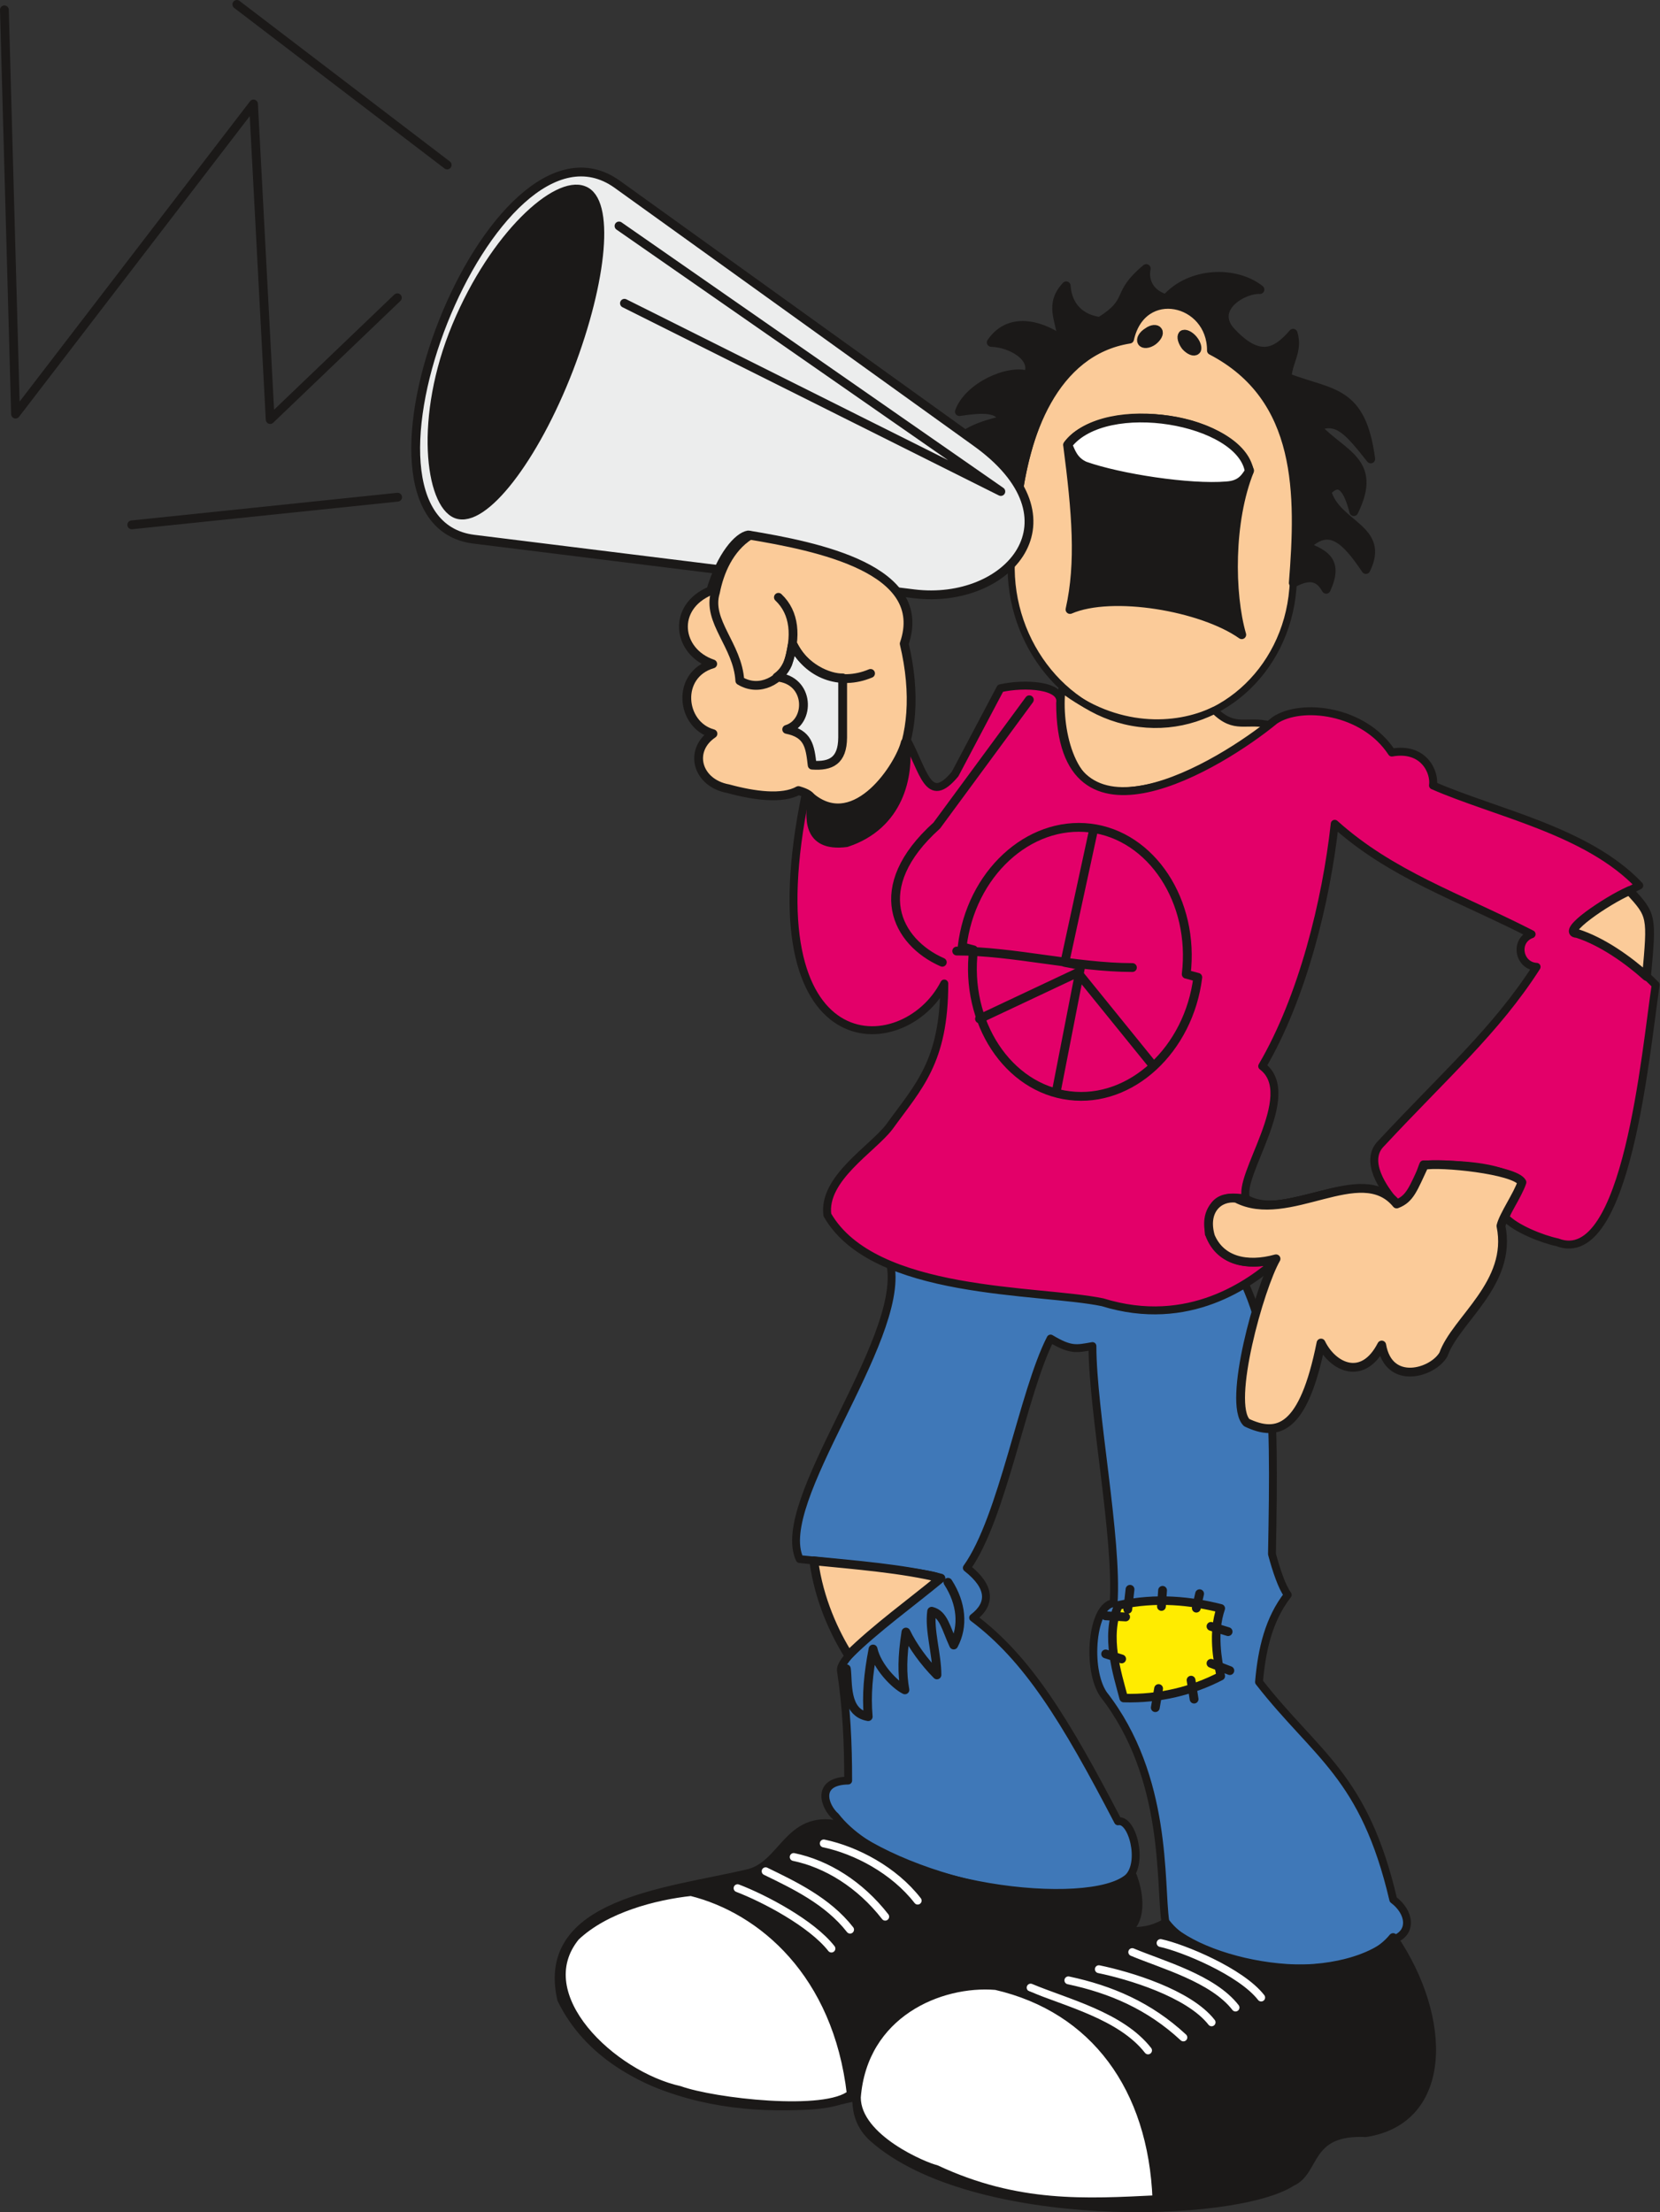
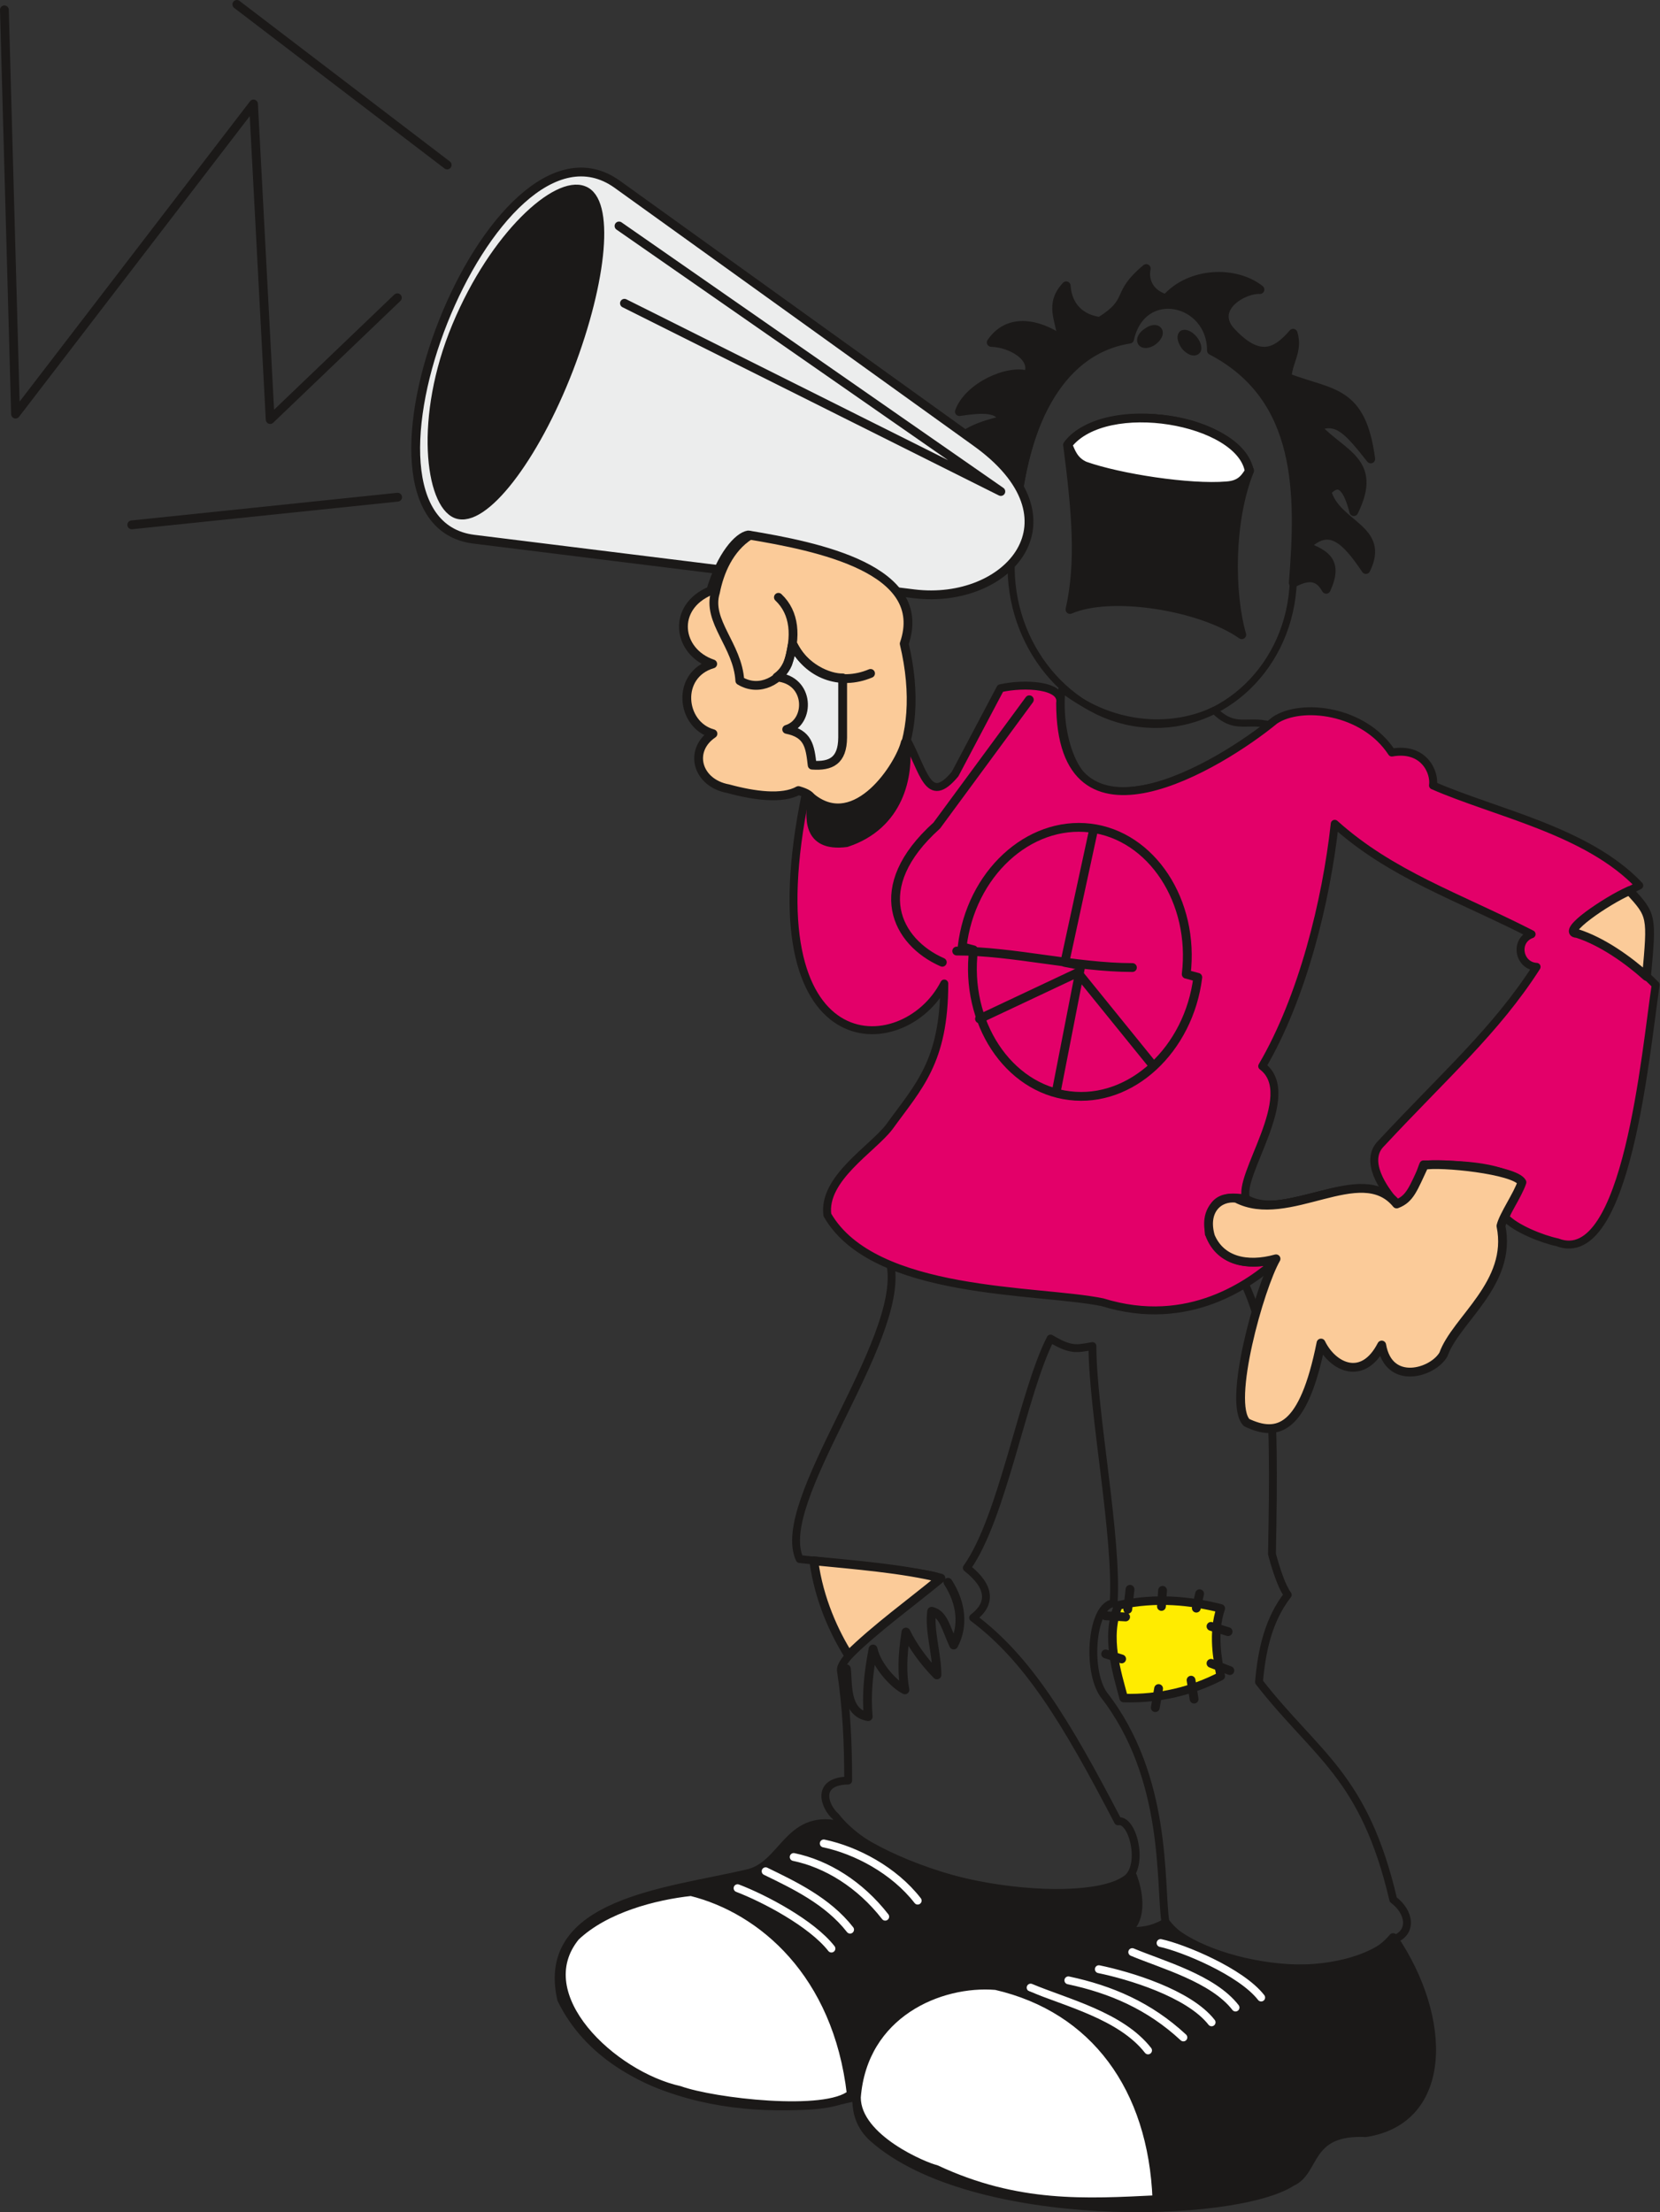
<svg xmlns="http://www.w3.org/2000/svg" xml:space="preserve" width="726.614" height="967.861" fill-rule="evenodd" stroke-linejoin="round" stroke-width="28.222" preserveAspectRatio="xMidYMid" version="1.2" viewBox="0 0 19225 25608">
  <rect x="0" y="0" width="19225" height="25608" fill="#333333" stroke="none" />
  <defs class="ClipPathGroup">
    <clipPath id="a" clipPathUnits="userSpaceOnUse">
      <path d="M0 0h19225v25608H0z" />
    </clipPath>
  </defs>
  <g class="SlideGroup">
    <g class="Slide" clip-path="url(#a)">
      <g class="Page">
        <g class="com.sun.star.drawing.ClosedBezierShape">
-           <path fill="none" d="M11669 3459h3389v5741h-3389z" class="BoundingBox" />
-           <path fill="#FBCB99" d="M13196 8375c895 112 1698-589 1777-1557 86-1004 152-2231-936-2769 31-188-134-508-457-544-277-52-493 285-493 409-1088 183-1286 1511-1370 2495-80 966 584 1855 1479 1966Zm0 0Zm-897-401c626 485 1314 465 1764 249 242 239 369 99 646 170-363 325-1210 813-1822 760-497 2-639-750-588-1179Z" />
          <path fill="none" stroke="#1B1918" stroke-linecap="round" stroke-width="82" d="M13196 8375c895 112 1698-589 1777-1557 86-1004 152-2231-936-2769 31-188-134-508-457-544-277-52-493 285-493 409-1088 183-1286 1511-1370 2495-80 966 584 1855 1479 1966Z" />
          <path fill="none" stroke="#1B1918" stroke-linecap="round" stroke-width="82" d="M12299 7974c626 485 1314 465 1764 249 242 239 369 99 646 170-363 325-1210 813-1822 760-497 2-639-750-588-1179Z" />
        </g>
        <g class="com.sun.star.drawing.ClosedBezierShape">
          <path fill="none" d="M9173 14323h7168v8514H9173z" class="BoundingBox" />
-           <path fill="#3F78B8" d="M14114 14369c-8 50-2663 599-3799 284 155 881-1363 2736-1054 3396 158 18 1593 157 1613 218 21 61-1168 855-1135 1073 66 440 84 841 84 1273-379 7-277 300-145 416 653 841 2939 1095 3387 709 183-175 48-688-117-653-618-1188-1053-1889-1678-2357 209-158 209-356-73-577 416-580 650-2032 970-2655 234 140 300 120 485 87 0 749 296 2232 245 2977-250 21-318 760-117 1055 752 962 650 2184 716 2629 402 568 1987 779 2640 210 228-76 195-317 0-462-338-1440-887-1664-1555-2520 33-388 117-731 333-1009-66-86-132-282-183-472 33-1771 33-2797-617-3622Z" />
          <path fill="none" stroke="#1B1918" stroke-linecap="round" stroke-width="91" d="M14114 14369c-8 50-2663 599-3799 284 155 881-1363 2736-1054 3396 158 18 1593 157 1613 218 21 61-1168 855-1135 1073 66 440 84 841 84 1273-379 7-277 300-145 416 653 841 2939 1095 3387 709 183-175 48-688-117-653-618-1188-1053-1889-1678-2357 209-158 209-356-73-577 416-580 650-2032 970-2655 234 140 300 120 485 87 0 749 296 2232 245 2977-250 21-318 760-117 1055 752 962 650 2184 716 2629 402 568 1987 779 2640 210 228-76 195-317 0-462-338-1440-887-1664-1555-2520 33-388 117-731 333-1009-66-86-132-282-183-472 33-1771 33-2797-617-3622Z" />
        </g>
        <g class="com.sun.star.drawing.ClosedBezierShape">
-           <path fill="none" d="M9144 7891h10079v7326H9144z" class="BoundingBox" />
          <path fill="#E30069" d="M11061 8961c-315 378-359-33-569-414-13 231-465 1196-1161 647-652 3161 1140 3100 1605 2192 0 908-300 1193-637 1660-193 254-773 597-717 1019 539 937 2445 858 3187 1011 998 309 1714-219 2024-493-587 134-719-165-793-300-22-452 219-427 379-414 376 318 1417-414 1796 61 195-13 274-376 310-450 359 0 869 0 1133 206-33 122-127 236-185 407 119 129 424 251 604 289 806 310 1022-2222 1138-2980-325-333-749-574-909-595-160-20 132-266 719-556-602-635-1666-841-2389-1158 23-155-106-447-477-381-323-495-1047-579-1354-374-627 516-2487 1654-2487-200 36-210-414-233-692-170l-525 993Zm0 0Zm4397 576c-99 897-373 2009-840 2806 442 332-303 1282-183 1536 467 267 1249-399 1719 36-127-148-365-478-155-681 725-780 1327-1306 1797-2041-208-12-261-304-58-378-866-442-1622-688-2280-1278Z" />
          <path fill="none" stroke="#1B1918" stroke-linecap="round" stroke-width="92" d="M11061 8961c-315 378-359-33-569-414-13 231-465 1196-1161 647-652 3161 1140 3100 1605 2192 0 908-300 1193-637 1660-193 254-773 597-717 1019 539 937 2445 858 3187 1011 998 309 1714-219 2024-493-587 134-719-165-793-300-22-452 219-427 379-414 376 318 1417-414 1796 61 195-13 274-376 310-450 359 0 869 0 1133 206-33 122-127 236-185 407 119 129 424 251 604 289 806 310 1022-2222 1138-2980-325-333-749-574-909-595-160-20 132-266 719-556-602-635-1666-841-2389-1158 23-155-106-447-477-381-323-495-1047-579-1354-374-627 516-2487 1654-2487-200 36-210-414-233-692-170l-525 993Z" />
          <path fill="none" stroke="#1B1918" stroke-linecap="round" stroke-width="92" d="M15458 9537c-99 897-373 2009-840 2806 442 332-303 1282-183 1536 467 267 1249-399 1719 36-127-148-365-478-155-681 725-780 1327-1306 1797-2041-208-12-261-304-58-378-866-442-1622-688-2280-1278Z" />
        </g>
        <g class="com.sun.star.drawing.ClosedBezierShape">
          <path fill="none" d="M6423 3058h10209v22553H6423z" class="BoundingBox" />
          <path fill="#1B1918" d="M13697 3876c-20 22-5 81 36 134 45 48 96 69 119 46 23-15 8-76-33-125-41-50-99-76-122-55Zm0 0Zm-287-44c20 26-8 77-58 115-54 38-110 40-127 12-18-30 10-81 68-116 48-36 102-39 117-11Zm0 0Zm1568 2916c122-58 272-124 381 74 145-315-2-406-236-495 269-275 462-82 696 266 234-475-340-508-452-901 157-178 249-13 312 231 287-584-132-656-432-981 244-111 374 51 628 371-107-802-442-744-968-942 5-178 132-310 69-513-191 221-394 345-739-41-202-264 170-475 355-465-282-223-804-213-1088 107-216-66-254-236-229-350-373 309-142 365-536 612-221-28-375-171-391-412-200 214-73 384-45 630-183-140-590-315-823 25 228 6 525 173 426 379-233-74-691 135-795 422 277-41 460-46 506 101-526 117-676 300-818 783 282-145 302-354 655-150 0 302-213 513-434 637 239 10 635-7 757-282 79-802 421-1788 1305-1928 143-640 950-457 948 132 1050 547 1029 1667 948 2690Zm0 0ZM9707 21128c-590-122-633 483-1063 567-909 213-2397 332-2139 1450 610 1252 2513 1389 3425 1118-23 175 36 355 186 487 1148 1014 4184 940 4844 508 282-122 168-602 856-569 958-147 958-1315 318-2258-506 623-2150 361-2650-160-170 89-270 89-442 92 211-160 132-491 73-645-599 495-2552 106-3408-590Z" />
          <path fill="none" stroke="#1B1918" stroke-linecap="round" stroke-width="102" d="M13697 3876c-20 22-5 81 36 134 45 48 96 69 119 46 23-15 8-76-33-125-41-50-99-76-122-55Zm-287-44c20 26-8 77-58 115-54 38-110 40-127 12-18-30 10-81 68-116 48-36 102-39 117-11Z" />
          <path fill="none" stroke="#1B1918" stroke-linecap="round" stroke-width="102" d="M14978 6748c122-58 272-124 381 74 145-315-2-406-236-495 269-275 462-82 696 266 234-475-340-508-452-901 157-178 249-13 312 231 287-584-132-656-432-981 244-111 374 51 628 371-107-802-442-744-968-942 5-178 132-310 69-513-191 221-394 345-739-41-202-264 170-475 355-465-282-223-804-213-1088 107-216-66-254-236-229-350-373 309-142 365-536 612-221-28-375-171-391-412-200 214-73 384-45 630-183-140-590-315-823 25 228 6 525 173 426 379-233-74-691 135-795 422 277-41 460-46 506 101-526 117-676 300-818 783 282-145 302-354 655-150 0 302-213 513-434 637 239 10 635-7 757-282 79-802 421-1788 1305-1928 143-640 950-457 948 132 1050 547 1029 1667 948 2690ZM9707 21128c-590-122-633 483-1063 567-909 213-2397 332-2139 1450 610 1252 2513 1389 3425 1118-23 175 36 355 186 487 1148 1014 4184 940 4844 508 282-122 168-602 856-569 958-147 958-1315 318-2258-506 623-2150 361-2650-160-170 89-270 89-442 92 211-160 132-491 73-645-599 495-2552 106-3408-590Z" />
        </g>
        <g class="com.sun.star.drawing.ClosedBezierShape">
          <path fill="none" d="M12833 18480h1356v1230h-1356z" class="BoundingBox" />
          <path fill="#FFEC00" d="M12953 18585c-156 365-13 791 61 1073 414 12 796-84 1124-254-38-186-97-504 0-784-341-86-743-133-1185-35Z" />
          <path fill="none" stroke="#1B1918" stroke-linecap="round" stroke-width="99" d="M12953 18585c-156 365-13 791 61 1073 414 12 796-84 1124-254-38-186-97-504 0-784-341-86-743-133-1185-35Z" />
        </g>
        <g fill="none" class="com.sun.star.drawing.OpenBezierShape">
          <path d="M9751 18267h4544v1658H9751z" class="BoundingBox" />
          <path stroke="#1B1918" stroke-linecap="round" stroke-width="102" d="M10979 18318c157 243 182 508 66 726-92-198-115-356-255-391-31 218 61 496 61 737-150-152-280-333-359-496-45 288-45 486-12 669-115-56-323-267-369-473-56 290-78 532-56 783-275-46-231-401-253-554m3234-600-231-13m185 499-185-58m613 401-38 221m414-318 35 219m196-414 218 84m-218-512 198 61m-368-272 38-167m-442 147 13-186m-403 219 26-231" />
        </g>
        <g fill="none" class="com.sun.star.drawing.ClosedBezierShape">
          <path d="M11092 9526h2832v3219h-2832z" class="BoundingBox" />
          <path stroke="#1B1918" stroke-linecap="round" stroke-width="102" d="M11275 10996c-102 838 396 1601 1111 1688 711 89 1382-531 1486-1370l-134-36c101-843-401-1606-1111-1692-714-86-1385 530-1484 1375l132 35Z" />
        </g>
        <g fill="none" class="com.sun.star.drawing.OpenBezierShape">
          <path d="M8953 7792h498v1386h-498z" class="BoundingBox" />
          <path stroke="#1B1918" stroke-linecap="round" stroke-width="102" d="M9218 9126c277-122 231-661-105-676 323-127 201-625-109-606" />
        </g>
        <g fill="none" class="com.sun.star.drawing.OpenBezierShape">
          <path d="M8496 21295h6157v2489H8496z" class="BoundingBox" />
          <path stroke="#FFF" stroke-linecap="round" stroke-width="91" d="M8542 21859c307 117 858 406 1087 699m-762-895c325 158 718 343 978 676m-653-841c381 79 767 315 1060 691m-712-848c373 78 814 309 1088 662m2813 491c256 54 932 331 1165 631m-1493-526c345 145 935 305 1196 642m-1583-444c345 71 1042 277 1306 615m-1659-486c493 105 938 295 1332 661m-1769-577c411 173 1046 325 1360 727" />
        </g>
        <g class="com.sun.star.drawing.ClosedBezierShape">
          <path fill="none" d="M4763 1940h7206v4998H4763z" class="BoundingBox" />
          <path fill="#ECEDED" d="m7145 2131 4149 2981c1270 901 378 1897-711 1762l-5097-632c-1711-216 218-5133 1659-4111Z" />
          <path fill="none" stroke="#1B1918" stroke-linecap="round" stroke-width="102" d="m7145 2131 4149 2981c1270 901 378 1897-711 1762l-5097-632c-1711-216 218-5133 1659-4111Z" />
        </g>
        <g class="com.sun.star.drawing.ClosedBezierShape">
          <path fill="none" d="M7864 6142h11293v13071H7864z" class="BoundingBox" />
          <path fill="#FBCB99" d="M10472 7452c298-863-996-1125-1806-1259-117 20-313 236-435 645-456 188-392 708 23 848-428 124-372 706 3 808-287 193-186 571 178 637 299 82 627 125 812 21 209 61 105 104 290 205 739 85 1213-741 935-1905Zm0 0Zm6022 6039c-127 269-163 389-319 447-416-508-1257 251-1857-66-205-25-386 142-299 442 119 282 421 353 759 259-190 330-566 1670-340 1896 358 170 658 91 861-921 137 282 485 448 703 23 82 476 593 323 715 109 142-403 803-823 666-1488 30-125 195-358 243-505-81-148-952-234-1132-196Zm0 0Zm-7069 4578c59 450 242 838 402 1092 315-312 736-614 1070-891-435-110-1009-155-1472-201Zm0 0Zm9446-7758c262 287 262 289 198 993-216-193-515-406-805-498-201-7 338-378 607-495Z" />
          <path fill="none" stroke="#1B1918" stroke-linecap="round" stroke-width="102" d="M10472 7452c298-863-996-1125-1806-1259-117 20-313 236-435 645-456 188-392 708 23 848-428 124-372 706 3 808-287 193-186 571 178 637 299 82 627 125 812 21 209 61 105 104 290 205 739 85 1213-741 935-1905Zm6022 6039c-127 269-163 389-319 447-416-508-1257 251-1857-66-205-25-386 142-299 442 119 282 421 353 759 259-190 330-566 1670-340 1896 358 170 658 91 861-921 137 282 485 448 703 23 82 476 593 323 715 109 142-403 803-823 666-1488 30-125 195-358 243-505-81-148-952-234-1132-196Zm-7069 4578c59 450 242 838 402 1092 315-312 736-614 1070-891-435-110-1009-155-1472-201Zm9446-7758c262 287 262 289 198 993-216-193-515-406-805-498-201-7 338-378 607-495Z" />
        </g>
        <g class="com.sun.star.drawing.ClosedBezierShape">
          <path fill="none" d="M8946 7404h865v1509h-865z" class="BoundingBox" />
          <path fill="#ECEDED" d="M9179 7455c132 276 420 396 580 393v690c-2 271-137 335-353 320-25-221-46-364-295-414 278-84 273-573-114-606 162-114 160-317 182-383Z" />
          <path fill="none" stroke="#1B1918" stroke-linecap="round" stroke-width="102" d="M9179 7455c132 276 420 396 580 393v690c-2 271-137 335-353 320-25-221-46-364-295-414 278-84 273-573-114-606 162-114 160-317 182-383Z" />
        </g>
        <g fill="none" class="com.sun.star.drawing.OpenBezierShape">
          <path d="M-1 0h13404v12701H-1z" class="BoundingBox" />
          <path stroke="#1B1918" stroke-linecap="round" stroke-width="102" d="M5179 1910 2743 51m1859 3396L3129 4857l-193-3653L180 4794 51 114m4554 5642-3079 320m5643-3460 4422 3074-4359-2179m1958 3960c168 330 531 477 892 325M8682 6198c-238 153-350 424-396 658-104 335 259 615 282 1024 234 142 483-18 556-196 102-317 82-589-109-769m2329 4880 1138-536 869 1072" />
          <path stroke="#1B1918" stroke-linecap="round" stroke-width="102" d="m12665 9605-333 1537 186 36-287 1470" />
          <path stroke="#1B1918" stroke-linecap="round" stroke-width="102" d="M11080 11010c656 0 1377 191 2035 191m-1194-3100-1072 1456c-800 719-465 1351 64 1583" />
        </g>
        <g class="com.sun.star.drawing.ClosedBezierShape">
          <path fill="none" d="M4952 2138h9572v7676H4952z" class="BoundingBox" />
          <path fill="#1B1918" d="M9803 9755c612-201 731-775 681-1158-61 256-564 1049-1080 642-23 201-76 577 399 516Zm0 0Zm2561-4604c341-480 1847-416 2108 297-236 585-228 1425-91 1900-460-325-1501-503-1989-292 122-543 74-1120-28-1905Zm0 0ZM6759 2204c307 112 229 1024-170 2066-404 1046-991 1798-1303 1681-307-119-441-1117 0-2175 442-1059 1163-1696 1473-1572Z" />
          <path fill="none" stroke="#1B1918" stroke-linecap="round" stroke-width="102" d="M9803 9755c612-201 731-775 681-1158-61 256-564 1049-1080 642-23 201-76 577 399 516Zm2561-4604c341-480 1847-416 2108 297-236 585-228 1425-91 1900-460-325-1501-503-1989-292 122-543 74-1120-28-1905ZM6759 2204c307 112 229 1024-170 2066-404 1046-991 1798-1303 1681-307-119-441-1117 0-2175 442-1059 1163-1696 1473-1572Z" />
        </g>
        <g class="com.sun.star.drawing.ClosedBezierShape">
          <path fill="none" d="M6450 4788h8071v20755H6450z" class="BoundingBox" />
          <path fill="#FFF" d="M12367 5148c440-566 2004-290 2101 307-61 102-120 160-262 170-429 36-1239-89-1641-231-134-58-165-173-198-246Zm0 0ZM6664 22419c345-328 917-475 1339-521 823 204 1696 948 1856 2345-289 251-1595 99-1989-43-774-171-1764-1095-1206-1781Zm0 0Zm3254 1862c76-973 966-1349 1616-1295 1143 264 1816 1183 1865 2479-821 40-1616 91-2561-351-112-23-920-350-920-833Z" />
          <path fill="none" stroke="#1B1918" stroke-linecap="round" stroke-width="102" d="M12367 5148c440-566 2004-290 2101 307-61 102-120 160-262 170-429 36-1239-89-1641-231-134-58-165-173-198-246ZM6664 22419c345-328 917-475 1339-521 823 204 1696 948 1856 2345-289 251-1595 99-1989-43-774-171-1764-1095-1206-1781Zm3254 1862c76-973 966-1349 1616-1295 1143 264 1816 1183 1865 2479-821 40-1616 91-2561-351-112-23-920-350-920-833Z" />
        </g>
      </g>
    </g>
  </g>
</svg>